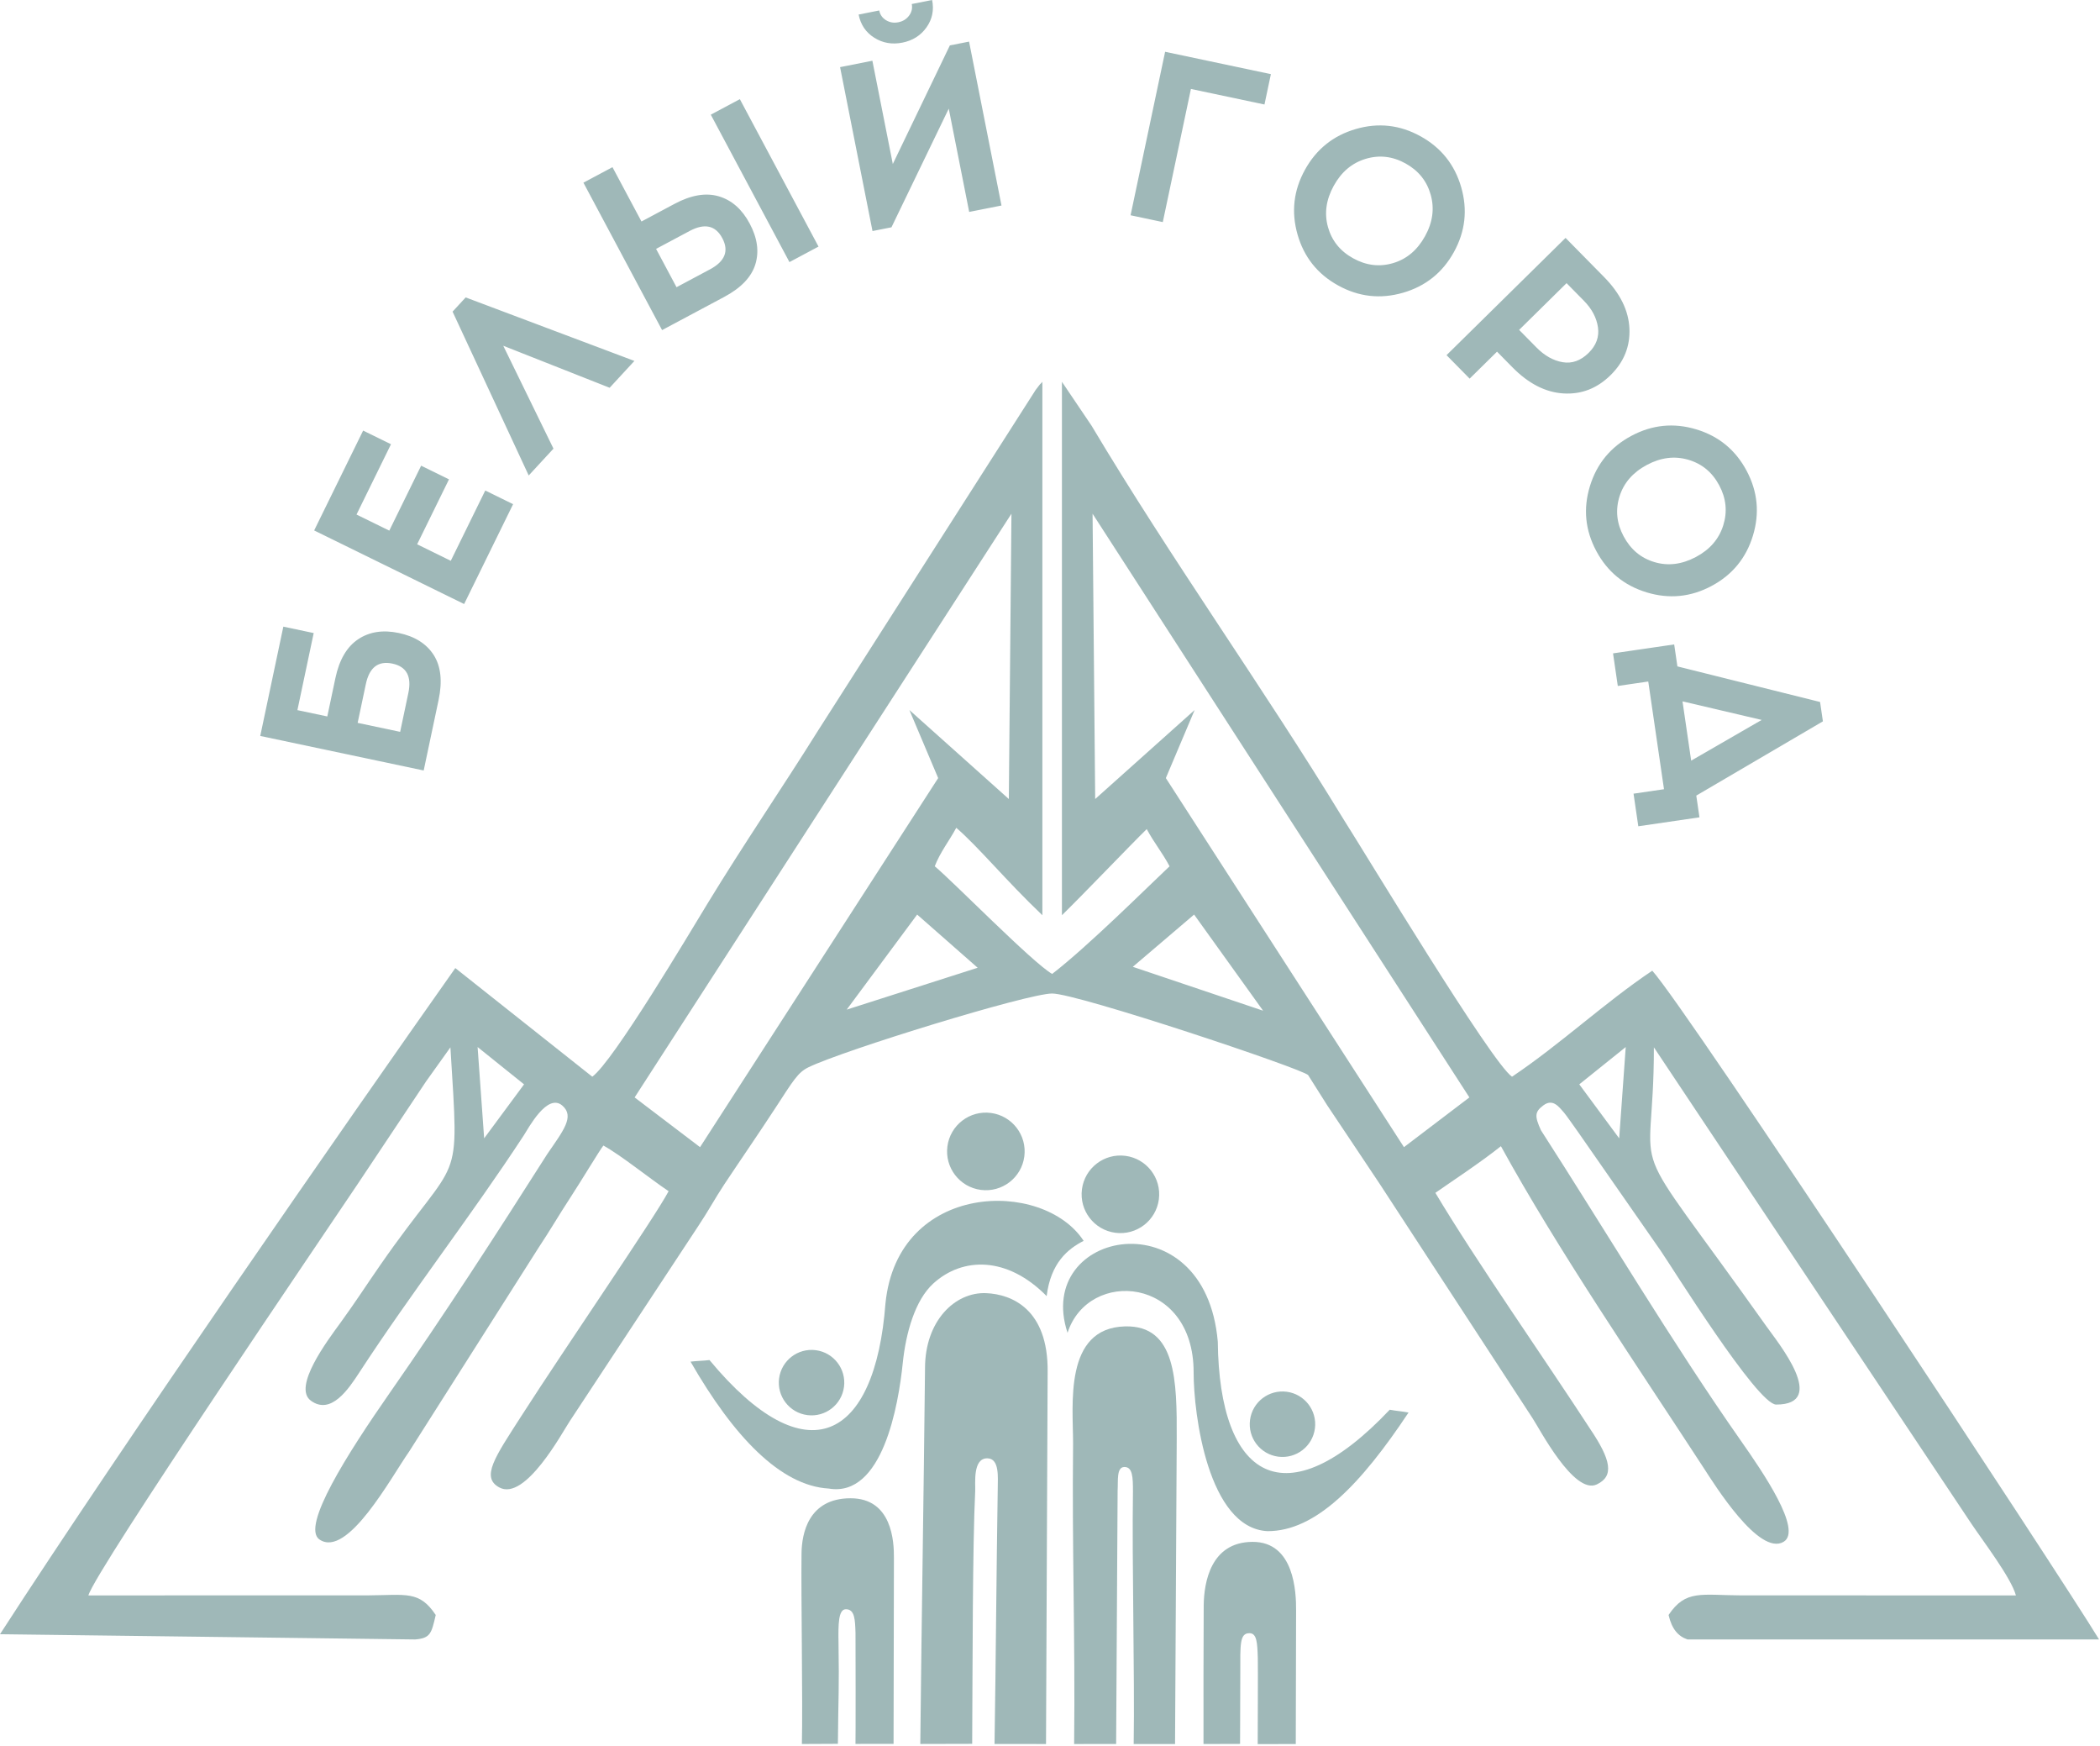
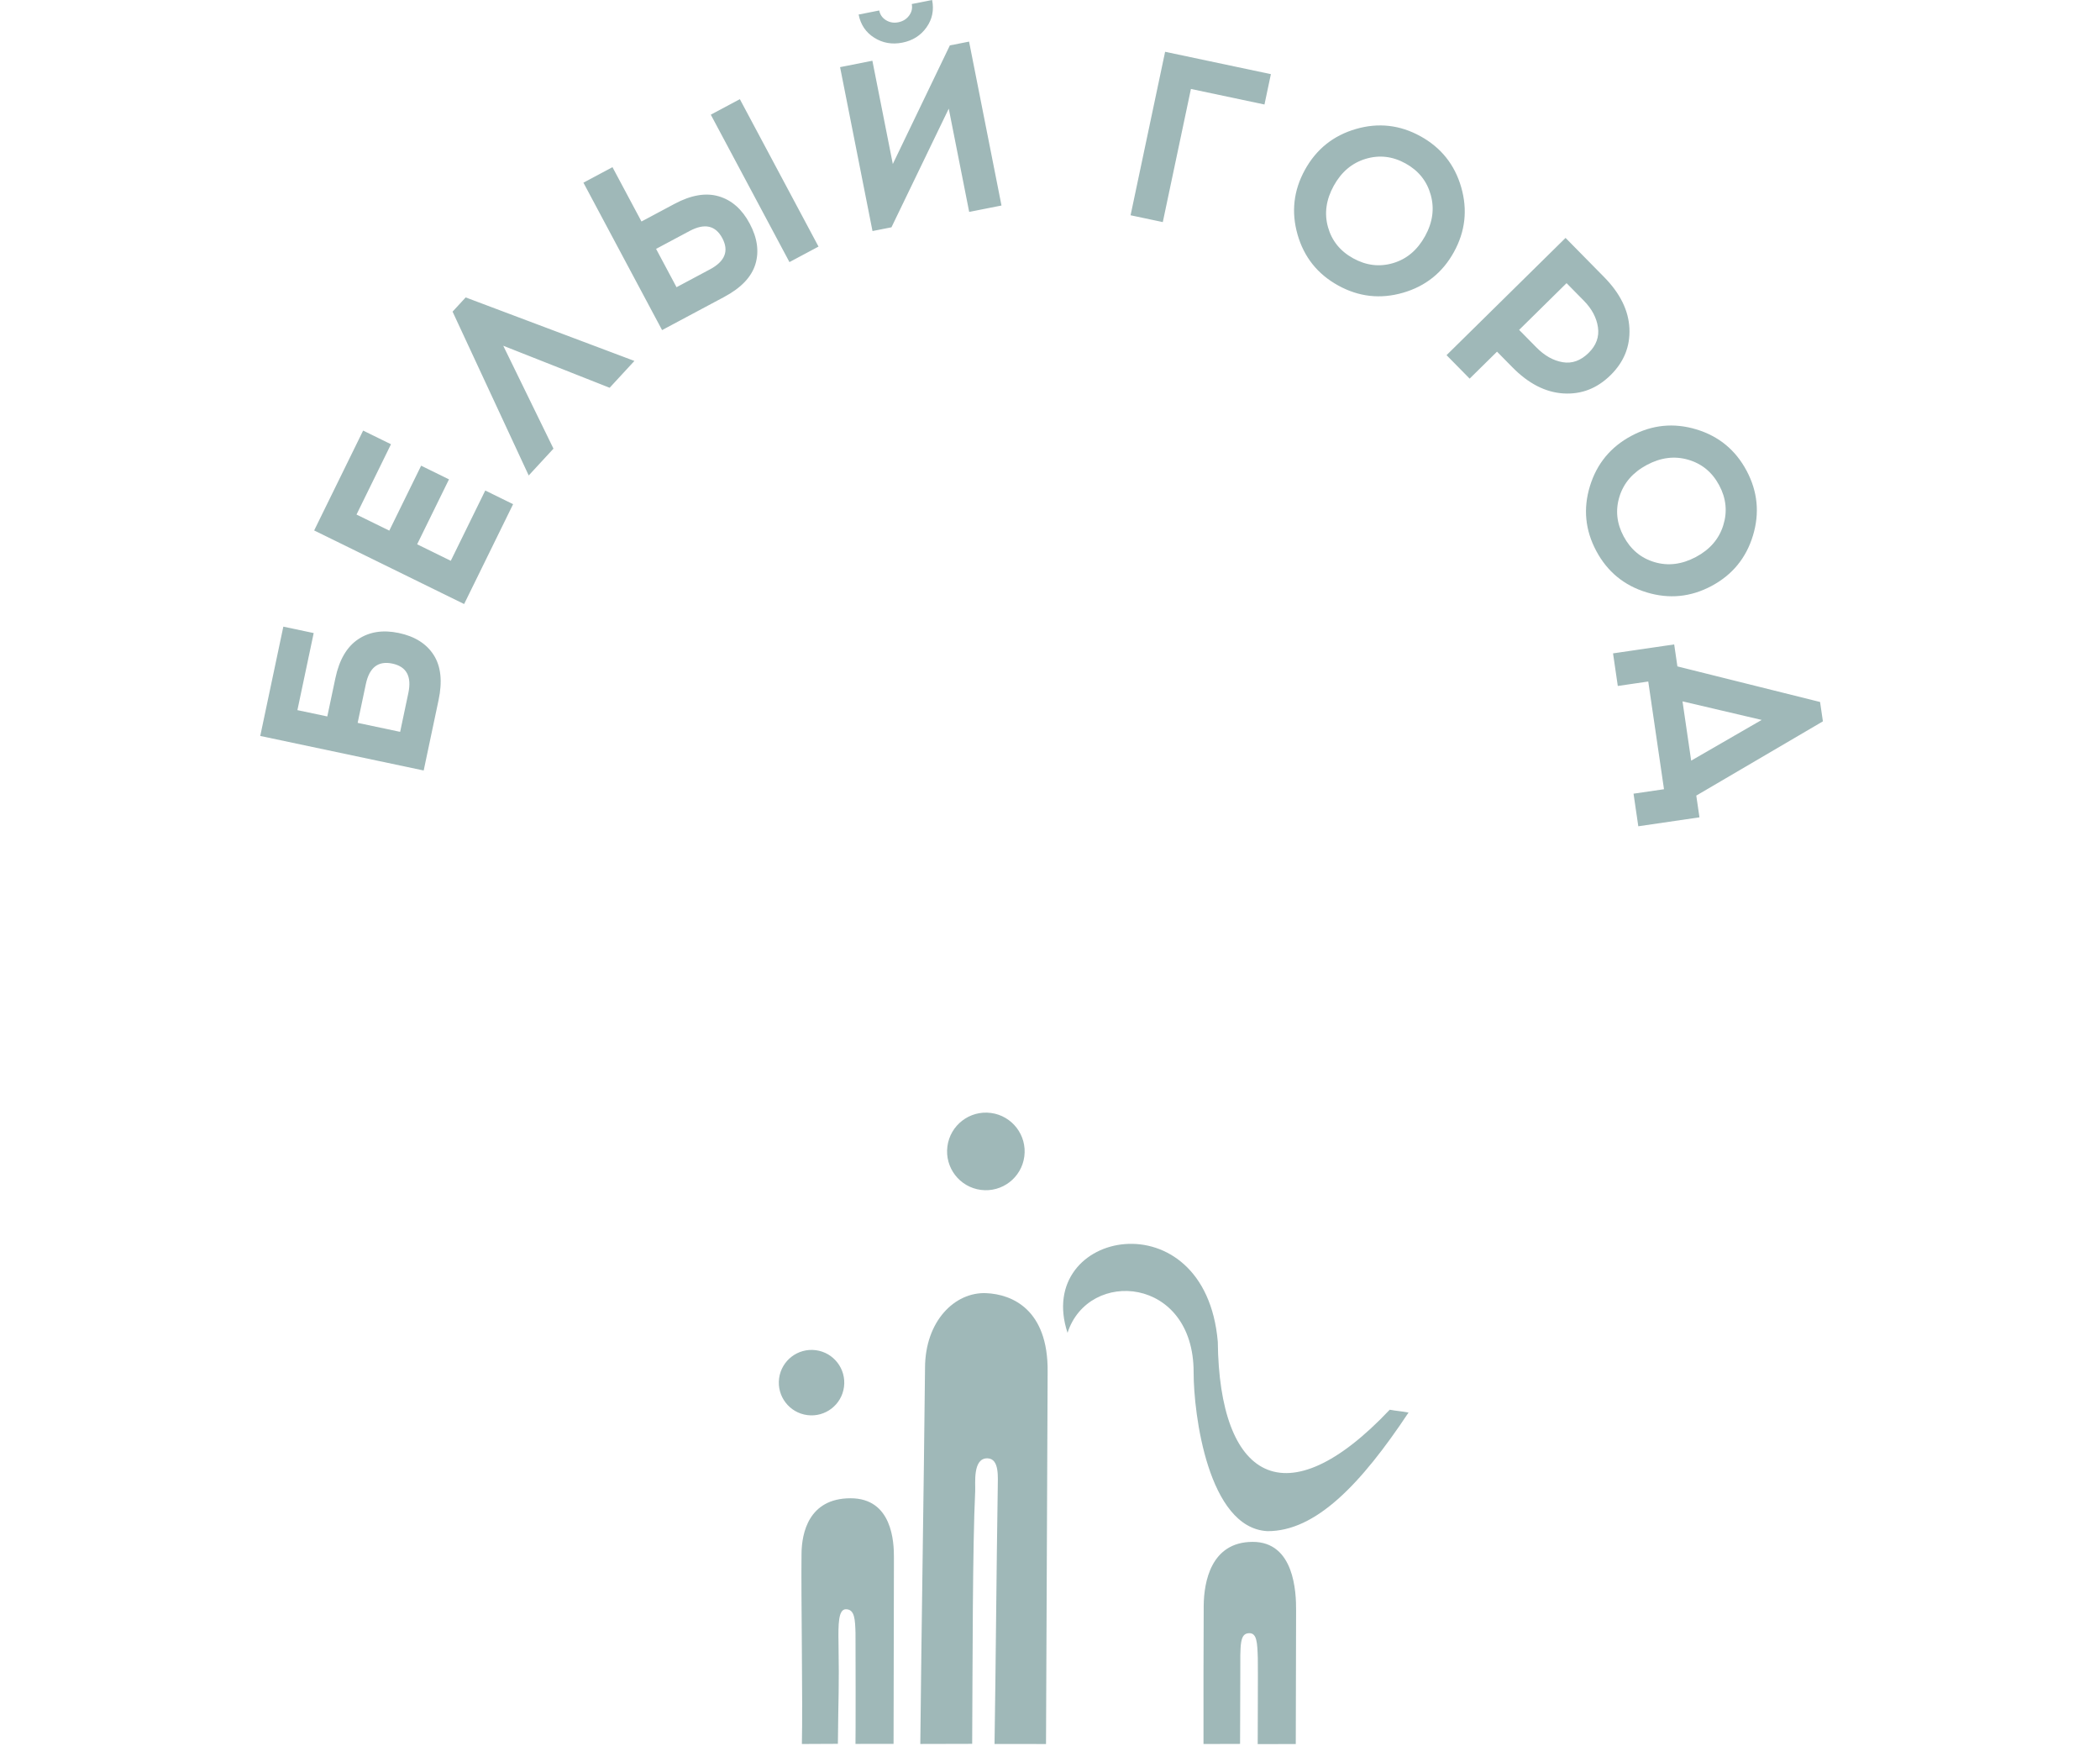
<svg xmlns="http://www.w3.org/2000/svg" width="593" height="493" viewBox="0 0 593 493" fill="none">
  <path fill-rule="evenodd" clip-rule="evenodd" d="M259.875 492.326C260.271 454.227 260.815 424.284 261.211 386.183C261.227 372.942 269.629 364.673 278.494 365.062C285.804 365.382 295.997 369.661 295.834 387.245L295.374 492.343L280.837 492.329C281.217 468.101 281.365 444.155 281.746 419.925C281.748 417.177 282.286 411.823 278.9 411.691C274.606 411.522 275.479 418.806 275.377 420.924C274.617 436.597 274.658 469.554 274.527 492.29L259.875 492.326Z" fill="#9FB8B8" />
-   <path fill-rule="evenodd" clip-rule="evenodd" d="M303.316 492.343C303.637 461.518 302.699 438.271 303.019 407.444C303.031 396.731 300.299 374.888 317.698 374.444C332.117 374.077 332.362 389.726 332.285 406.234L331.811 492.347L320.132 492.345C320.44 472.742 319.615 440.756 319.925 421.154C319.928 416.996 319.844 414.104 317.49 414.14C315.234 414.174 315.766 418.033 315.595 420.827L315.176 492.331L303.316 492.343Z" fill="#9FB8B8" />
  <path d="M276.964 335.91C282.962 336.698 288.462 332.474 289.249 326.477C290.037 320.479 285.813 314.979 279.816 314.191C273.818 313.404 268.318 317.628 267.531 323.625C266.743 329.622 270.967 335.123 276.964 335.91Z" fill="#9FB8B8" />
-   <path d="M314.954 348.018C320.952 348.805 326.452 344.581 327.24 338.584C328.027 332.586 323.804 327.086 317.806 326.299C311.808 325.511 306.308 329.735 305.521 335.732C304.733 341.73 308.957 347.23 314.954 348.018Z" fill="#9FB8B8" />
-   <path d="M360.942 411.222C366.002 411.886 370.643 408.322 371.308 403.262C371.972 398.202 368.408 393.561 363.348 392.896C358.288 392.232 353.647 395.796 352.982 400.856C352.318 405.916 355.882 410.557 360.942 411.222Z" fill="#9FB8B8" />
  <path d="M227.962 399.487C233.022 400.152 237.663 396.588 238.328 391.528C238.992 386.467 235.428 381.826 230.368 381.162C225.307 380.498 220.666 384.061 220.002 389.122C219.338 394.182 222.901 398.823 227.962 399.487Z" fill="#9FB8B8" />
-   <path fill-rule="evenodd" clip-rule="evenodd" d="M194.995 384.399C196.789 384.174 198.553 384.174 200.347 383.95C227.8 417.039 247.117 406.518 250.04 367.933C253.496 333.566 294.513 332.703 306.001 350.3C301.539 352.563 296.705 356.517 295.554 365.897C284.463 354.623 271.839 354.774 263.531 362.352C258.379 367.052 255.79 376.336 254.926 384.769C253.723 396.507 249.273 422.848 233.994 420.221C220.367 419.429 207.109 405.474 194.995 384.399Z" fill="#9FB8B8" />
-   <path fill-rule="evenodd" clip-rule="evenodd" d="M397.747 398.762C395.971 398.421 394.21 398.307 392.436 397.968C362.899 429.21 344.303 417.462 343.883 378.77C340.34 337.751 291.821 347.113 301.453 376.261C307.35 357.992 337.09 360.307 337.057 387.397C337.044 399.193 341.135 431.33 357.869 432.248C371.518 432.34 384.293 419.009 397.747 398.762Z" fill="#9FB8B8" />
+   <path fill-rule="evenodd" clip-rule="evenodd" d="M397.747 398.762C395.971 398.421 394.21 398.307 392.436 397.968C362.899 429.21 344.303 417.462 343.883 378.77C340.34 337.751 291.821 347.113 301.453 376.261C307.35 357.992 337.09 360.307 337.057 387.397C337.044 399.193 341.135 431.33 357.869 432.248C371.518 432.34 384.293 419.009 397.747 398.762" fill="#9FB8B8" />
  <path fill-rule="evenodd" clip-rule="evenodd" d="M339.845 492.338C339.827 486.719 339.838 458.828 339.903 453.212C339.978 446.75 341.856 435.322 353.687 435.276C365.545 435.228 366.026 449.577 365.992 454.662L365.902 492.344L355.153 492.371C355.133 492.034 355.256 470.344 355.181 468.054C355.039 463.703 354.927 461.01 352.747 461.054C350.067 461.108 350.217 464.163 350.237 472.376C350.239 473.505 350.179 491.292 350.171 492.308L339.845 492.338Z" fill="#9FB8B8" />
  <path fill-rule="evenodd" clip-rule="evenodd" d="M226.438 492.334C226.707 479.778 226.18 451.069 226.337 438.496C226.407 432.898 228.29 423.006 240.122 422.965C251.98 422.925 252.46 435.347 252.427 439.75L252.325 492.297L241.572 492.31C241.631 492.075 241.617 462.249 241.579 461.027C241.462 457.319 241.405 454.243 238.817 454.298C236.72 454.342 236.699 458.634 236.779 463.655C236.999 477.273 236.716 478.65 236.605 492.286L226.438 492.334Z" fill="#9FB8B8" />
-   <path fill-rule="evenodd" clip-rule="evenodd" d="M167.252 303.956L128.571 273.292C97.541 317.257 34.663 407.751 0 461.345L117.241 462.823C121.55 462.46 121.826 461.153 123.045 455.917C118.386 448.958 114.756 450.307 103.714 450.381L24.962 450.39C26.806 443.485 93.91 344.894 100.942 334.348C105.211 327.946 109.221 321.928 113.649 315.284C116.058 311.674 118.044 308.711 120.28 305.336L127.189 295.667C129.703 337.037 130.149 324.275 107.285 357.27C103.076 363.343 100.33 367.663 95.998 373.612C92.523 378.385 82.558 391.574 87.777 395.411C93.498 399.618 98.495 392.012 101.5 387.403C116.288 364.72 133.092 343.181 147.904 320.527C149.224 318.51 154.55 308.41 158.809 312.125C162.334 315.2 159.026 319.233 154.543 325.784C139.833 348.912 125.741 370.716 110.093 393.166C98.141 410.315 84.981 430.983 90.199 434.592C98.105 440.061 110.521 416.908 115.555 409.745L152.042 352.293C155.261 347.459 157.733 343.153 161.156 337.923C164.139 333.366 169.244 324.84 170.384 323.39C175.359 326.13 183.412 332.669 188.805 336.28C184.826 343.799 160.046 379.769 147.214 399.756C139.8 411.304 135.691 417.06 141.009 419.916C148.35 423.856 158.824 404.288 160.889 401.203L197.1 346.237C200.045 341.836 201.874 338.346 204.537 334.334C209.365 327.063 213.92 320.497 218.936 312.816C224.036 305.002 225.284 302.753 228.322 301.283C238.308 296.447 290.179 280.472 297.108 280.472C304.26 280.472 367.829 301.724 369.394 303.506L374.742 311.972C379.907 319.719 384.684 326.809 389.679 334.334L432.771 400.377C434.661 403.194 444.444 422.088 450.888 419.065C455.873 416.726 454.918 412.128 449.058 403.432C436.303 383.811 416.831 356.03 405.319 336.742C409.291 333.954 418.088 328.175 423.832 323.574C439.885 352.807 462.052 385.189 481.065 414.366C484.123 419.059 496.709 439.37 503.649 435.263C509.077 432.05 497.802 415.581 491.624 406.771C472.212 379.089 453.224 347.162 435.131 319.068C433.331 315.099 433.362 313.896 435.789 312.069C438.498 310.029 440.184 312.443 441.67 314.118C442.176 314.687 445.002 318.714 445.726 319.73L468.972 353.126C472.097 357.642 496.237 396.514 501.562 396.514C516.356 396.514 502.172 379.171 498.795 374.415C457.053 315.639 467.027 337.298 467.027 295.667L556.545 429.944C559.789 434.808 567.929 445.428 569.254 450.39L491.889 450.385C480.415 450.335 476.019 448.675 471.171 455.917C472.111 459.955 473.906 461.93 476.52 462.823H496.038H592.738C581.686 444.633 476.215 284.596 466.569 274.03C453.094 283.054 440.548 294.862 426.964 303.956C421.24 300.123 385.493 240.838 379.411 231.324C356.503 193.747 330.748 157.914 308.225 120.159L299.871 107.791V258.37C305.928 252.456 319.498 238.257 323.814 234.058C326.062 238.204 328.175 240.612 330.264 244.555C324.438 250.014 307.416 266.992 297.108 274.947C291.537 271.753 268.735 248.455 263.952 244.555C265.468 240.603 268.029 237.415 270.033 233.688C276.426 239.21 284.074 248.599 294.345 258.37V107.791C293.004 109.335 294.605 107.24 292.465 110.054L231.068 206.145C220.624 222.841 210.195 238.012 199.823 255.024C194.468 263.807 173.237 299.572 167.252 303.956ZM309.259 225.567L308.52 145.023L414.927 309.805L396.454 323.845L329.211 219.655L337.339 200.443L309.259 225.567ZM284.874 225.567L285.614 145.023L179.207 309.805L197.68 323.845L264.923 219.655L256.795 200.443L284.874 225.567ZM319.885 272.935L337.196 258.185L356.678 285.327L319.885 272.935ZM276.071 273.2L258.988 258.185L239.09 285.023L276.071 273.2ZM445.96 306.115L459.076 295.585L457.229 321.355L445.96 306.115ZM147.983 306.115L134.867 295.585L136.714 321.355L147.983 306.115Z" fill="#9FB8B8" />
  <path d="M92.423 202.256L94.708 191.443C95.804 186.257 97.943 182.599 101.125 180.47C104.306 178.341 108.14 177.752 112.622 178.698C117.15 179.655 120.432 181.727 122.468 184.911C124.504 188.096 124.964 192.327 123.851 197.601L119.642 217.512L73.49 207.761L80.01 176.904L88.581 178.715L83.983 200.473L92.423 202.256ZM112.994 206.603L115.307 195.658C116.301 190.955 114.798 188.181 110.797 187.335C106.798 186.491 104.301 188.419 103.307 193.122L100.994 204.067L112.994 206.603ZM109.929 149.796L118.922 131.464L126.787 135.322L117.794 153.654L127.293 158.314L137.029 138.47L144.893 142.328L131.062 170.521L88.712 149.745L102.543 121.552L110.408 125.41L100.673 145.255L109.929 149.796ZM142.109 97.606L156.291 126.653L149.299 134.229L127.798 87.974L131.5 83.962L179.144 101.893L172.151 109.469L142.109 97.606ZM181.14 62.532L190.473 57.55C195.149 55.054 199.317 54.344 202.973 55.423C206.63 56.501 209.537 59.062 211.694 63.104C213.874 67.187 214.407 71.026 213.297 74.624C212.187 78.221 209.254 81.289 204.498 83.826L186.96 93.187L164.749 51.572L172.953 47.194L181.14 62.532ZM231.132 69.611L222.927 73.99L200.716 32.376L208.92 27.996L231.132 69.611ZM191.039 81.08L200.492 76.035C204.732 73.771 205.89 70.837 203.966 67.23C202.04 63.623 198.958 62.952 194.717 65.215L185.265 70.26L191.039 81.08ZM261.62 7.735C259.991 10.026 257.721 11.46 254.813 12.036C251.904 12.611 249.26 12.15 246.879 10.652C244.499 9.154 243.025 6.972 242.458 4.107L248.276 2.956C248.511 4.146 249.15 5.062 250.193 5.703C251.236 6.343 252.396 6.538 253.675 6.285C254.952 6.032 255.962 5.408 256.705 4.414C257.447 3.421 257.701 2.328 257.465 1.138L263.215 0C263.783 2.865 263.251 5.443 261.62 7.735ZM282.803 58.019L273.68 59.824L267.91 30.671L251.732 64.167L246.377 65.226L237.221 18.952L246.344 17.146L252.113 46.299L268.225 12.816L273.646 11.744L282.803 58.019ZM336.294 25.113L328.352 62.694L319.254 60.771L329.006 14.619L358.874 20.931L357.063 29.502L336.294 25.113ZM382.86 36.421C389.22 34.572 395.31 35.254 401.13 38.469C406.949 41.685 410.779 46.482 412.618 52.862C414.457 59.242 413.768 65.342 410.553 71.162C407.338 76.981 402.54 80.81 396.16 82.65C389.781 84.488 383.681 83.8 377.861 80.585C372.042 77.37 368.222 72.578 366.403 66.209C364.584 59.84 365.281 53.745 368.497 47.926C371.712 42.106 376.5 38.271 382.86 36.421ZM404.009 54.996C402.922 51.111 400.55 48.158 396.893 46.137C393.236 44.117 389.484 43.686 385.635 44.845C381.787 46.004 378.787 48.53 376.637 52.423C374.464 56.355 373.917 60.249 374.995 64.104C376.073 67.959 378.44 70.896 382.098 72.916C385.795 74.96 389.561 75.41 393.398 74.271C397.236 73.132 400.24 70.596 402.413 66.664C404.564 62.771 405.096 58.882 404.009 54.996ZM442.084 67.162L452.96 78.205C457.5 82.813 459.885 87.653 460.117 92.721C460.348 97.79 458.575 102.185 454.799 105.903C450.989 109.656 446.553 111.378 441.489 111.068C436.424 110.76 431.621 108.302 427.082 103.692L422.731 99.275L415.001 106.889L408.475 100.262L442.084 67.162ZM428.973 93.128L433.844 98.072C436.145 100.409 438.62 101.803 441.27 102.251C443.919 102.701 446.363 101.821 448.604 99.615C450.748 97.502 451.624 95.094 451.232 92.392C450.84 89.688 449.508 87.184 447.238 84.88L442.368 79.935L428.973 93.128ZM478.99 121.209C485.331 123.12 490.068 127.009 493.198 132.875C496.329 138.74 496.928 144.849 494.998 151.202C493.067 157.554 489.168 162.296 483.303 165.426C477.437 168.557 471.328 169.157 464.975 167.227C458.623 165.295 453.882 161.396 450.751 155.531C447.62 149.665 447.025 143.566 448.967 137.233C450.909 130.9 454.813 126.169 460.678 123.038C466.544 119.908 472.648 119.298 478.99 121.209ZM486.615 148.305C487.819 144.454 487.438 140.686 485.47 136.999C483.502 133.313 480.59 130.909 476.731 129.786C472.872 128.663 468.98 129.148 465.057 131.242C461.094 133.358 458.516 136.326 457.32 140.146C456.125 143.967 456.512 147.719 458.48 151.405C460.468 155.131 463.382 157.561 467.221 158.695C471.06 159.829 474.96 159.338 478.923 157.222C482.847 155.128 485.411 152.156 486.615 148.305ZM462.625 233.259L461.28 224.058L469.881 222.8L465.436 192.394L456.835 193.651L455.49 184.45L472.759 181.924L473.666 188.126L513.954 198.173L514.753 203.641L478.998 224.6L479.895 230.734L462.625 233.259ZM497.465 203.239L475.108 197.995L477.555 214.731L497.465 203.239Z" fill="#9FB8B8" />
</svg>